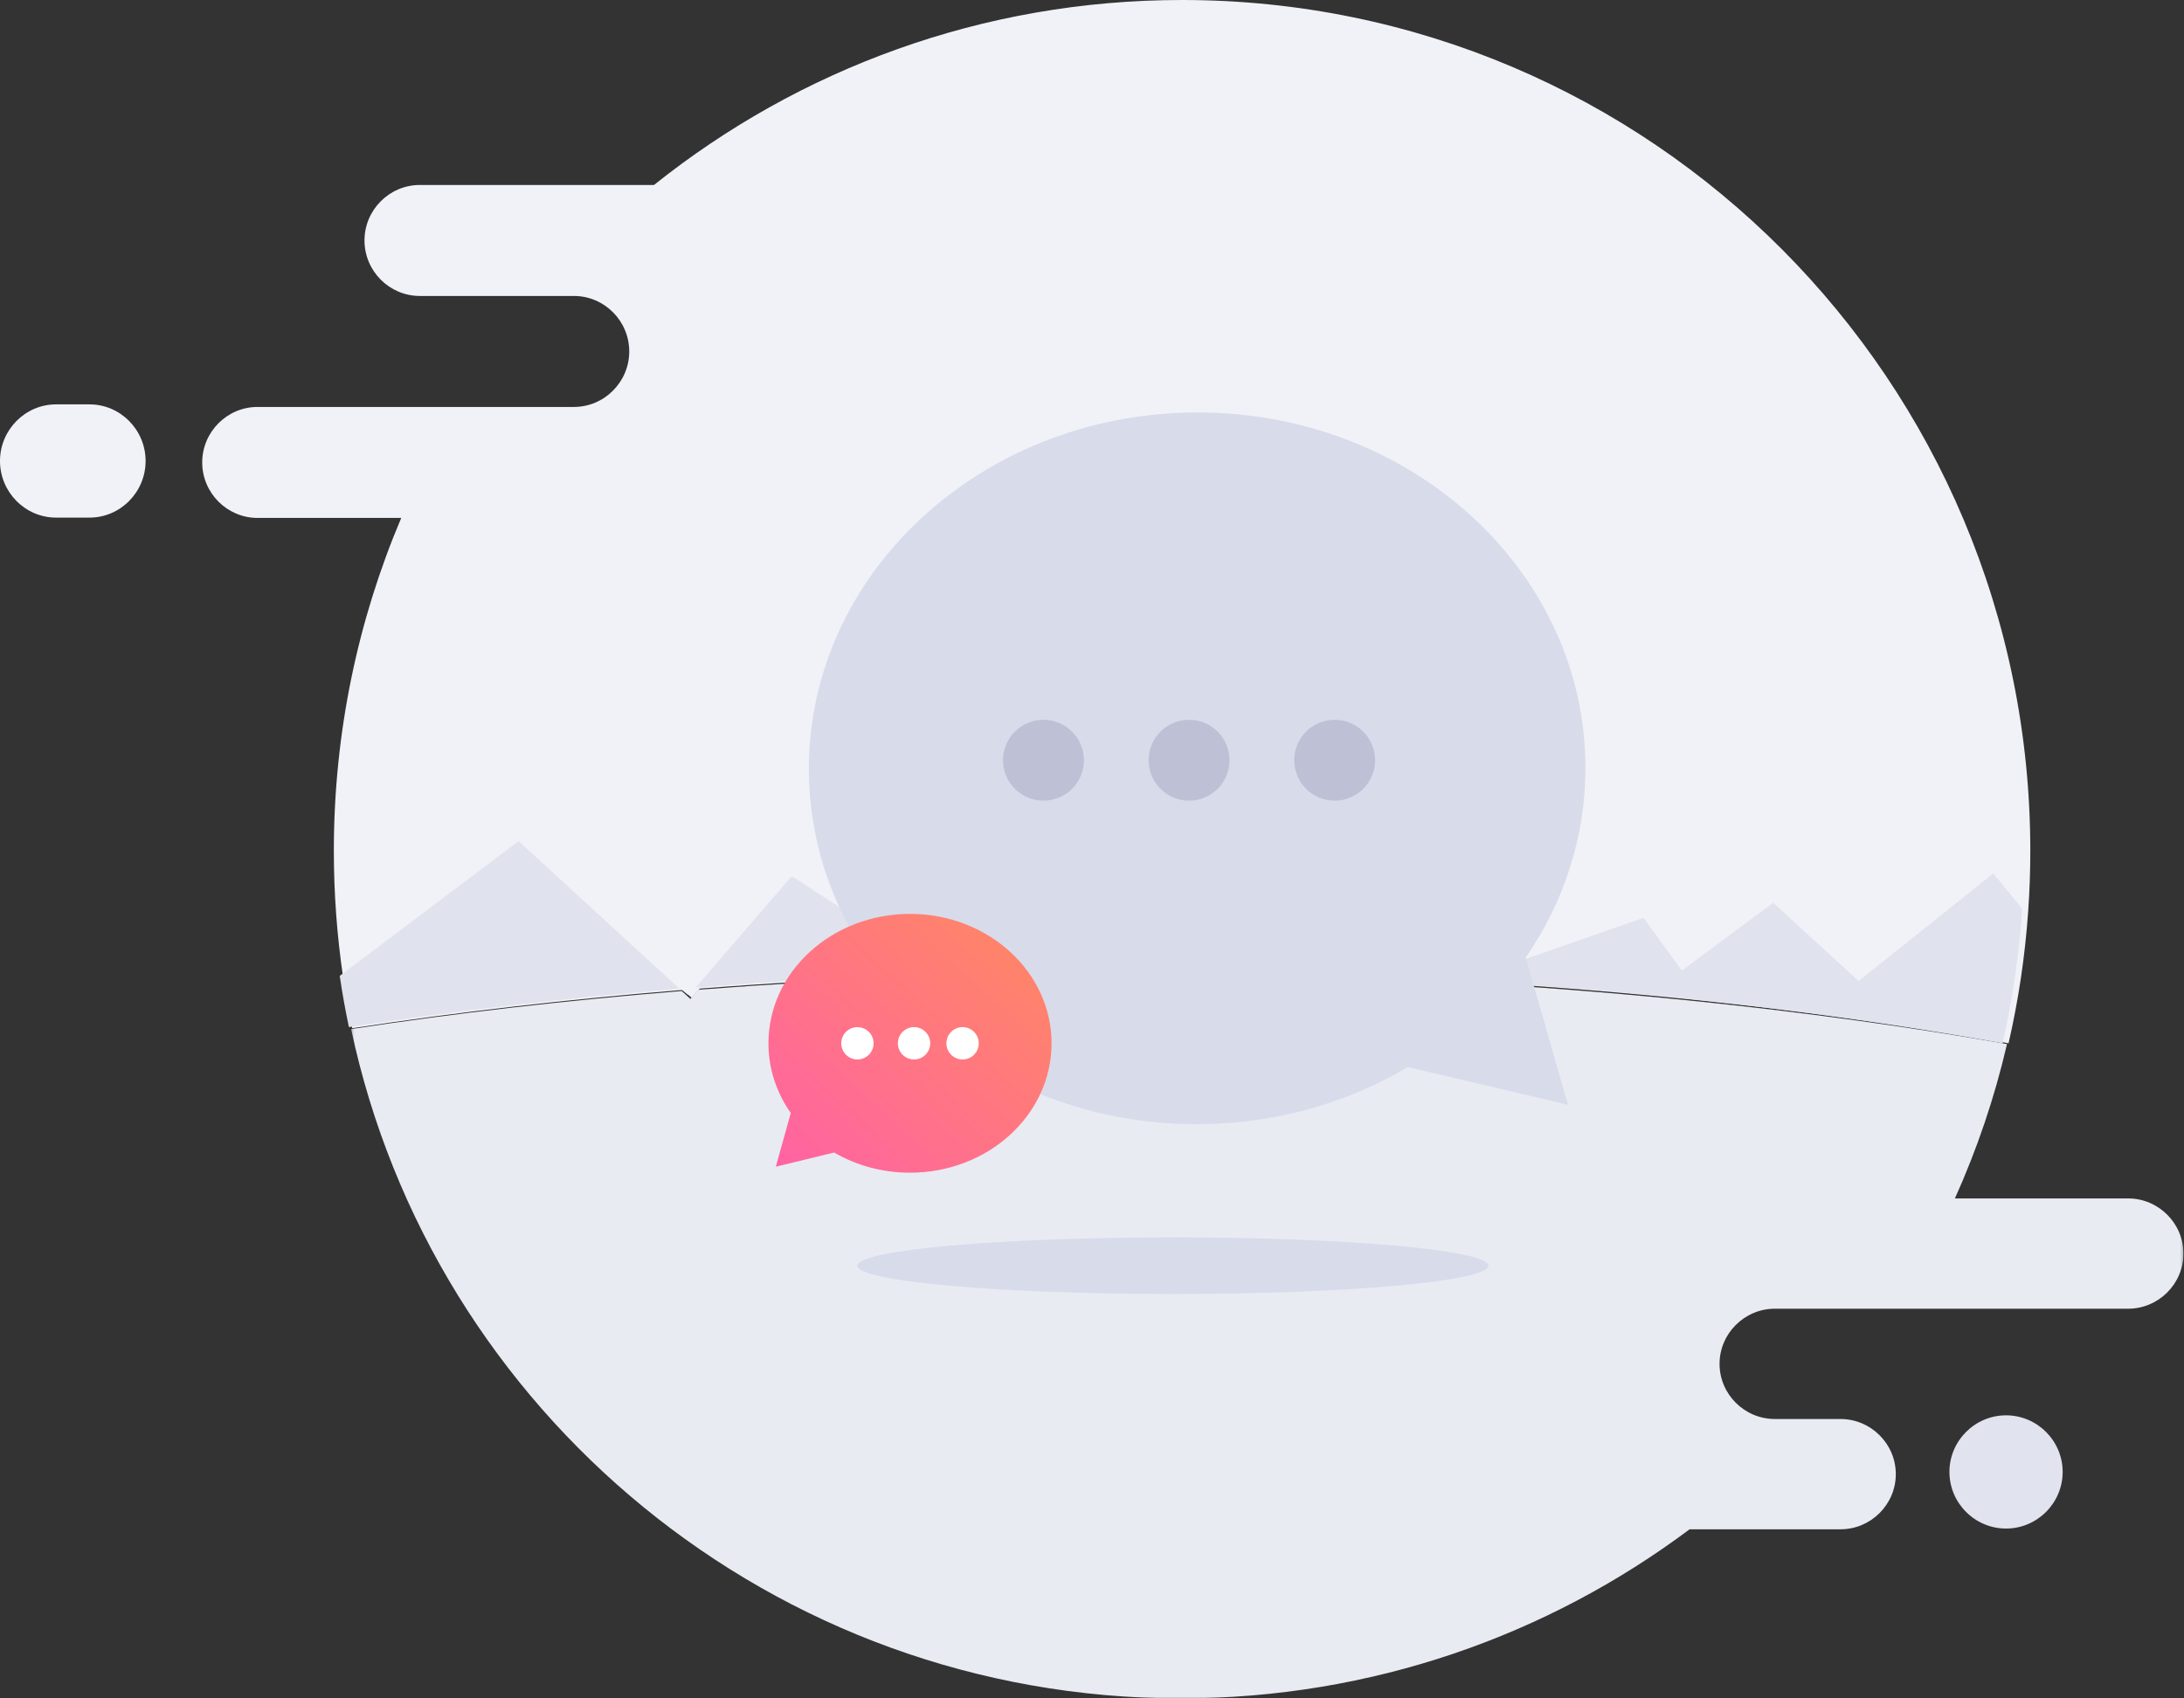
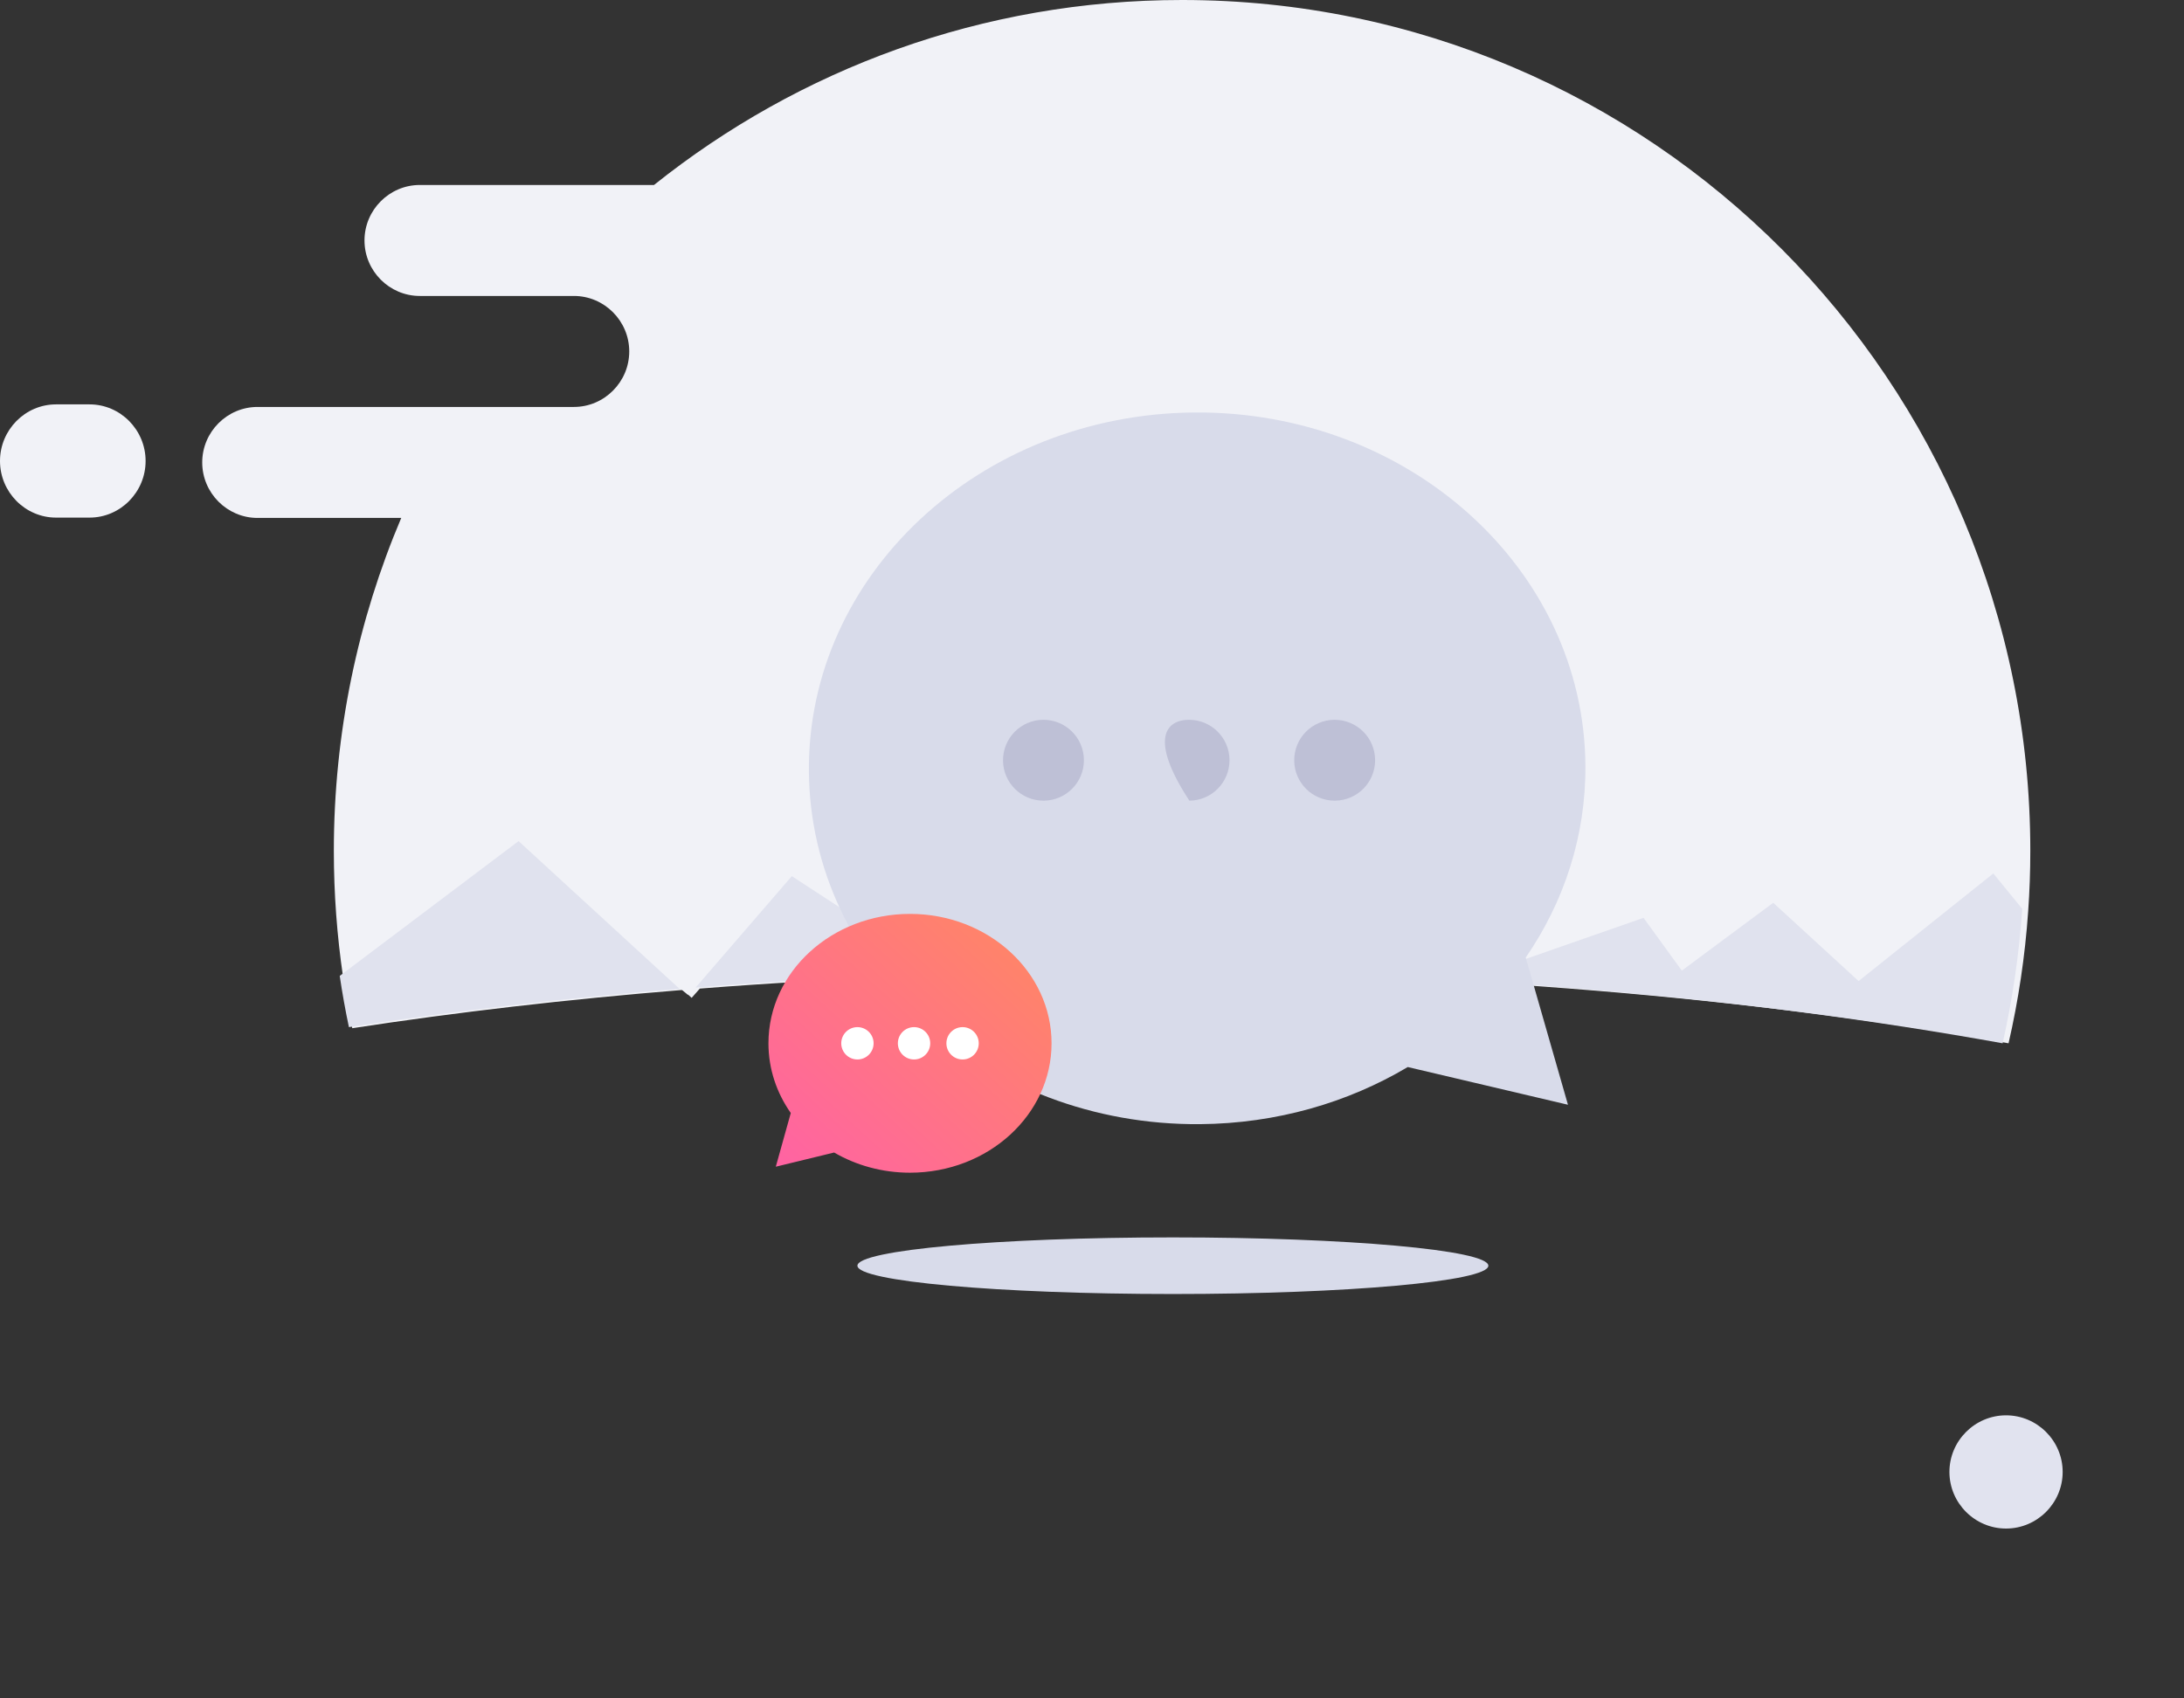
<svg xmlns="http://www.w3.org/2000/svg" width="810" height="630" viewBox="0 0 810 630" fill="none">
  <rect x="0" y="0" width="810" height="630" fill="#333333" stroke="none" />
  <g id="No Chat History">
    <path id="Fill 1" fill-rule="evenodd" clip-rule="evenodd" d="M438.406 0C364.356 0 296.296 25.669 242.555 68.615H155.7C144.416 68.615 135.183 77.878 135.183 89.199C135.183 100.52 144.416 109.783 155.7 109.783H199.903H212.856C224.141 109.783 233.373 119.046 233.373 130.368C233.373 136.022 231.062 141.181 227.341 144.9C223.635 148.633 218.492 150.952 212.856 150.952H185.221H169.962H95.517C84.233 150.952 75 160.215 75 171.536C75 182.858 84.233 192.121 95.517 192.121H148.812C132.724 230.054 123.813 271.792 123.813 315.627C123.813 331.532 124.989 347.162 127.246 362.436C128.19 368.817 129.325 375.143 130.652 381.401C169.36 375.459 210.422 370.683 253.288 367.198L256.516 370.148L259.553 366.704C311.051 362.683 365.106 360.542 420.857 360.542C539.309 360.542 650.155 370.203 744.93 387C748.582 371.109 751.044 354.765 752.207 338.05C752.74 330.64 753 323.161 753 315.627C753 141.305 612.158 0 438.406 0Z" fill="#F1F2F7" />
    <path id="Fill 3" fill-rule="evenodd" clip-rule="evenodd" d="M33.217 150H20.783C9.352 150 0 159.45 0 171C0 182.55 9.352 192 20.783 192H33.217C44.648 192 54 182.55 54 171C54 159.45 44.648 150 33.217 150Z" fill="#F1F2F7" />
    <g id="Group 7">
      <mask id="mask0_1_168" style="mask-type:luminance" maskUnits="userSpaceOnUse" x="130" y="360" width="680" height="270">
-         <path id="Clip 6" fill-rule="evenodd" clip-rule="evenodd" d="M809.789 360.995V630H470.007H130.225V360.995H809.789Z" fill="white" />
-       </mask>
+         </mask>
      <g mask="url(#mask0_1_168)">
        <path id="Fill 5" fill-rule="evenodd" clip-rule="evenodd" d="M809.789 465C809.789 476.25 800.558 485.455 789.277 485.455H658.258C652.624 485.455 647.484 487.759 643.778 491.468C640.058 495.164 637.746 500.291 637.746 505.909C637.746 517.159 646.976 526.364 658.258 526.364H682.6C688.233 526.364 693.376 528.668 697.082 532.377C700.801 536.073 703.112 541.2 703.112 546.818C703.112 558.068 693.882 567.273 682.6 567.273H626.63C574.049 606.655 508.713 630 437.905 630C286.677 630 160.377 523.568 130.225 381.723C168.924 375.818 209.975 371.073 252.832 367.609L256.058 370.541L259.095 367.118C310.579 363.123 364.623 360.995 420.361 360.995C538.782 360.995 649.602 370.595 744.354 387.286C739.747 407.168 733.238 426.314 725.033 444.545H789.277C794.924 444.545 800.039 446.85 803.758 450.559C807.478 454.255 809.789 459.382 809.789 465Z" fill="#E8EBF2" />
      </g>
    </g>
    <path id="Fill 8" fill-rule="evenodd" clip-rule="evenodd" d="M750 337.117C748.839 354.151 746.38 370.806 742.733 387C648.084 369.883 537.385 360.039 419.09 360.039C363.413 360.039 309.429 362.22 258 366.317L293.666 324.993L349.148 361.199L424.254 340.461L553.458 360.039L609.55 340.461L623.756 360.039L657.65 334.881L689.323 363.912L739.277 324L750 337.117Z" fill="#E0E2EE" />
    <path id="Fill 10" fill-rule="evenodd" clip-rule="evenodd" d="M565.861 355.2C580.068 334.548 588.206 310.057 587.996 283.848C587.415 210.949 522.473 152.371 442.946 153.005C363.418 153.641 299.422 213.254 300.004 286.152C300.586 359.049 365.528 417.629 445.054 416.995C473.468 416.768 499.898 409.008 522.11 395.806L581.526 409.796L565.861 355.2Z" fill="#D8DBEA" />
    <path id="Fill 12" fill-rule="evenodd" clip-rule="evenodd" d="M402 281.881C402.066 290.164 395.403 296.933 387.12 296.999C378.834 297.067 372.065 290.403 372 282.12C371.934 273.836 378.595 267.068 386.88 267C395.163 266.934 401.932 273.597 402 281.881Z" fill="#BEC0D6" />
-     <path id="Fill 14" fill-rule="evenodd" clip-rule="evenodd" d="M456 281.88C456.066 290.164 449.403 296.934 441.119 297C432.834 297.066 426.065 290.403 426.001 282.12C425.933 273.836 432.595 267.066 440.88 267C449.163 266.934 455.932 273.597 456 281.88Z" fill="#BEC0D6" />
+     <path id="Fill 14" fill-rule="evenodd" clip-rule="evenodd" d="M456 281.88C456.066 290.164 449.403 296.934 441.119 297C425.933 273.836 432.595 267.066 440.88 267C449.163 266.934 455.932 273.597 456 281.88Z" fill="#BEC0D6" />
    <path id="Fill 16" fill-rule="evenodd" clip-rule="evenodd" d="M510 281.88C510.066 290.163 503.403 296.932 495.119 297C486.834 297.066 480.065 290.403 480.001 282.119C479.933 273.834 486.595 267.067 494.88 267.001C503.163 266.933 509.932 273.597 510 281.88Z" fill="#BEC0D6" />
    <path id="Fill 18" fill-rule="evenodd" clip-rule="evenodd" d="M258 366L255.09 369L252 366.43C253.99 366.275 255.996 366.131 258 366Z" fill="#F1F2F7" />
    <path id="Fill 20" fill-rule="evenodd" clip-rule="evenodd" d="M285 387.001C285 396.527 288.047 405.396 293.283 412.862L287.726 432.779L309.363 427.515C317.498 432.247 327.144 435 337.5 435C366.496 435 390 413.51 390 387.001C390 360.49 366.496 339 337.5 339C308.504 339 285 360.49 285 387.001Z" fill="url(#paint0_linear_1_168)" />
    <path id="Fill 22" fill-rule="evenodd" clip-rule="evenodd" d="M351 387.001C351 390.314 353.685 393 356.999 393C360.312 393 363 390.314 363 387.001C363 383.688 360.312 381 356.999 381C353.685 381 351 383.688 351 387.001Z" fill="white" />
    <path id="Fill 24" fill-rule="evenodd" clip-rule="evenodd" d="M333 387.001C333 390.314 335.686 393 339 393C342.313 393 345 390.314 345 387.001C345 383.688 342.313 381 339 381C335.686 381 333 383.688 333 387.001Z" fill="white" />
    <path id="Fill 26" fill-rule="evenodd" clip-rule="evenodd" d="M312 387.001C312 390.314 314.686 393 318 393C321.313 393 324 390.314 324 387.001C324 383.688 321.313 381 318 381C314.686 381 312 383.688 312 387.001Z" fill="white" />
    <path id="Fill 28" fill-rule="evenodd" clip-rule="evenodd" d="M252 366.774C209.148 370.265 168.1 375.048 129.405 381C128.078 374.732 126.943 368.396 126 362.004L192.328 312L252 366.774Z" fill="#E0E2EE" />
    <path id="Fill 30" fill-rule="evenodd" clip-rule="evenodd" d="M552 469.5C552 475.299 499.617 480 435 480C370.382 480 318 475.299 318 469.5C318 463.703 370.382 459 435 459C499.617 459 552 463.703 552 469.5Z" fill="#D8DBEA" />
    <path id="Fill 32" fill-rule="evenodd" clip-rule="evenodd" d="M744 567C732.45 567 723 557.55 723 546C723 534.45 732.45 525 744 525C755.55 525 765 534.45 765 546C765 557.55 755.55 567 744 567Z" fill="#E1E3EF" />
  </g>
  <defs>
    <linearGradient id="paint0_linear_1_168" x1="337.5" y1="291" x2="241.884" y2="395.58" gradientUnits="userSpaceOnUse">
      <stop stop-color="#FF8960" />
      <stop offset="1" stop-color="#FF62A5" />
    </linearGradient>
  </defs>
</svg>